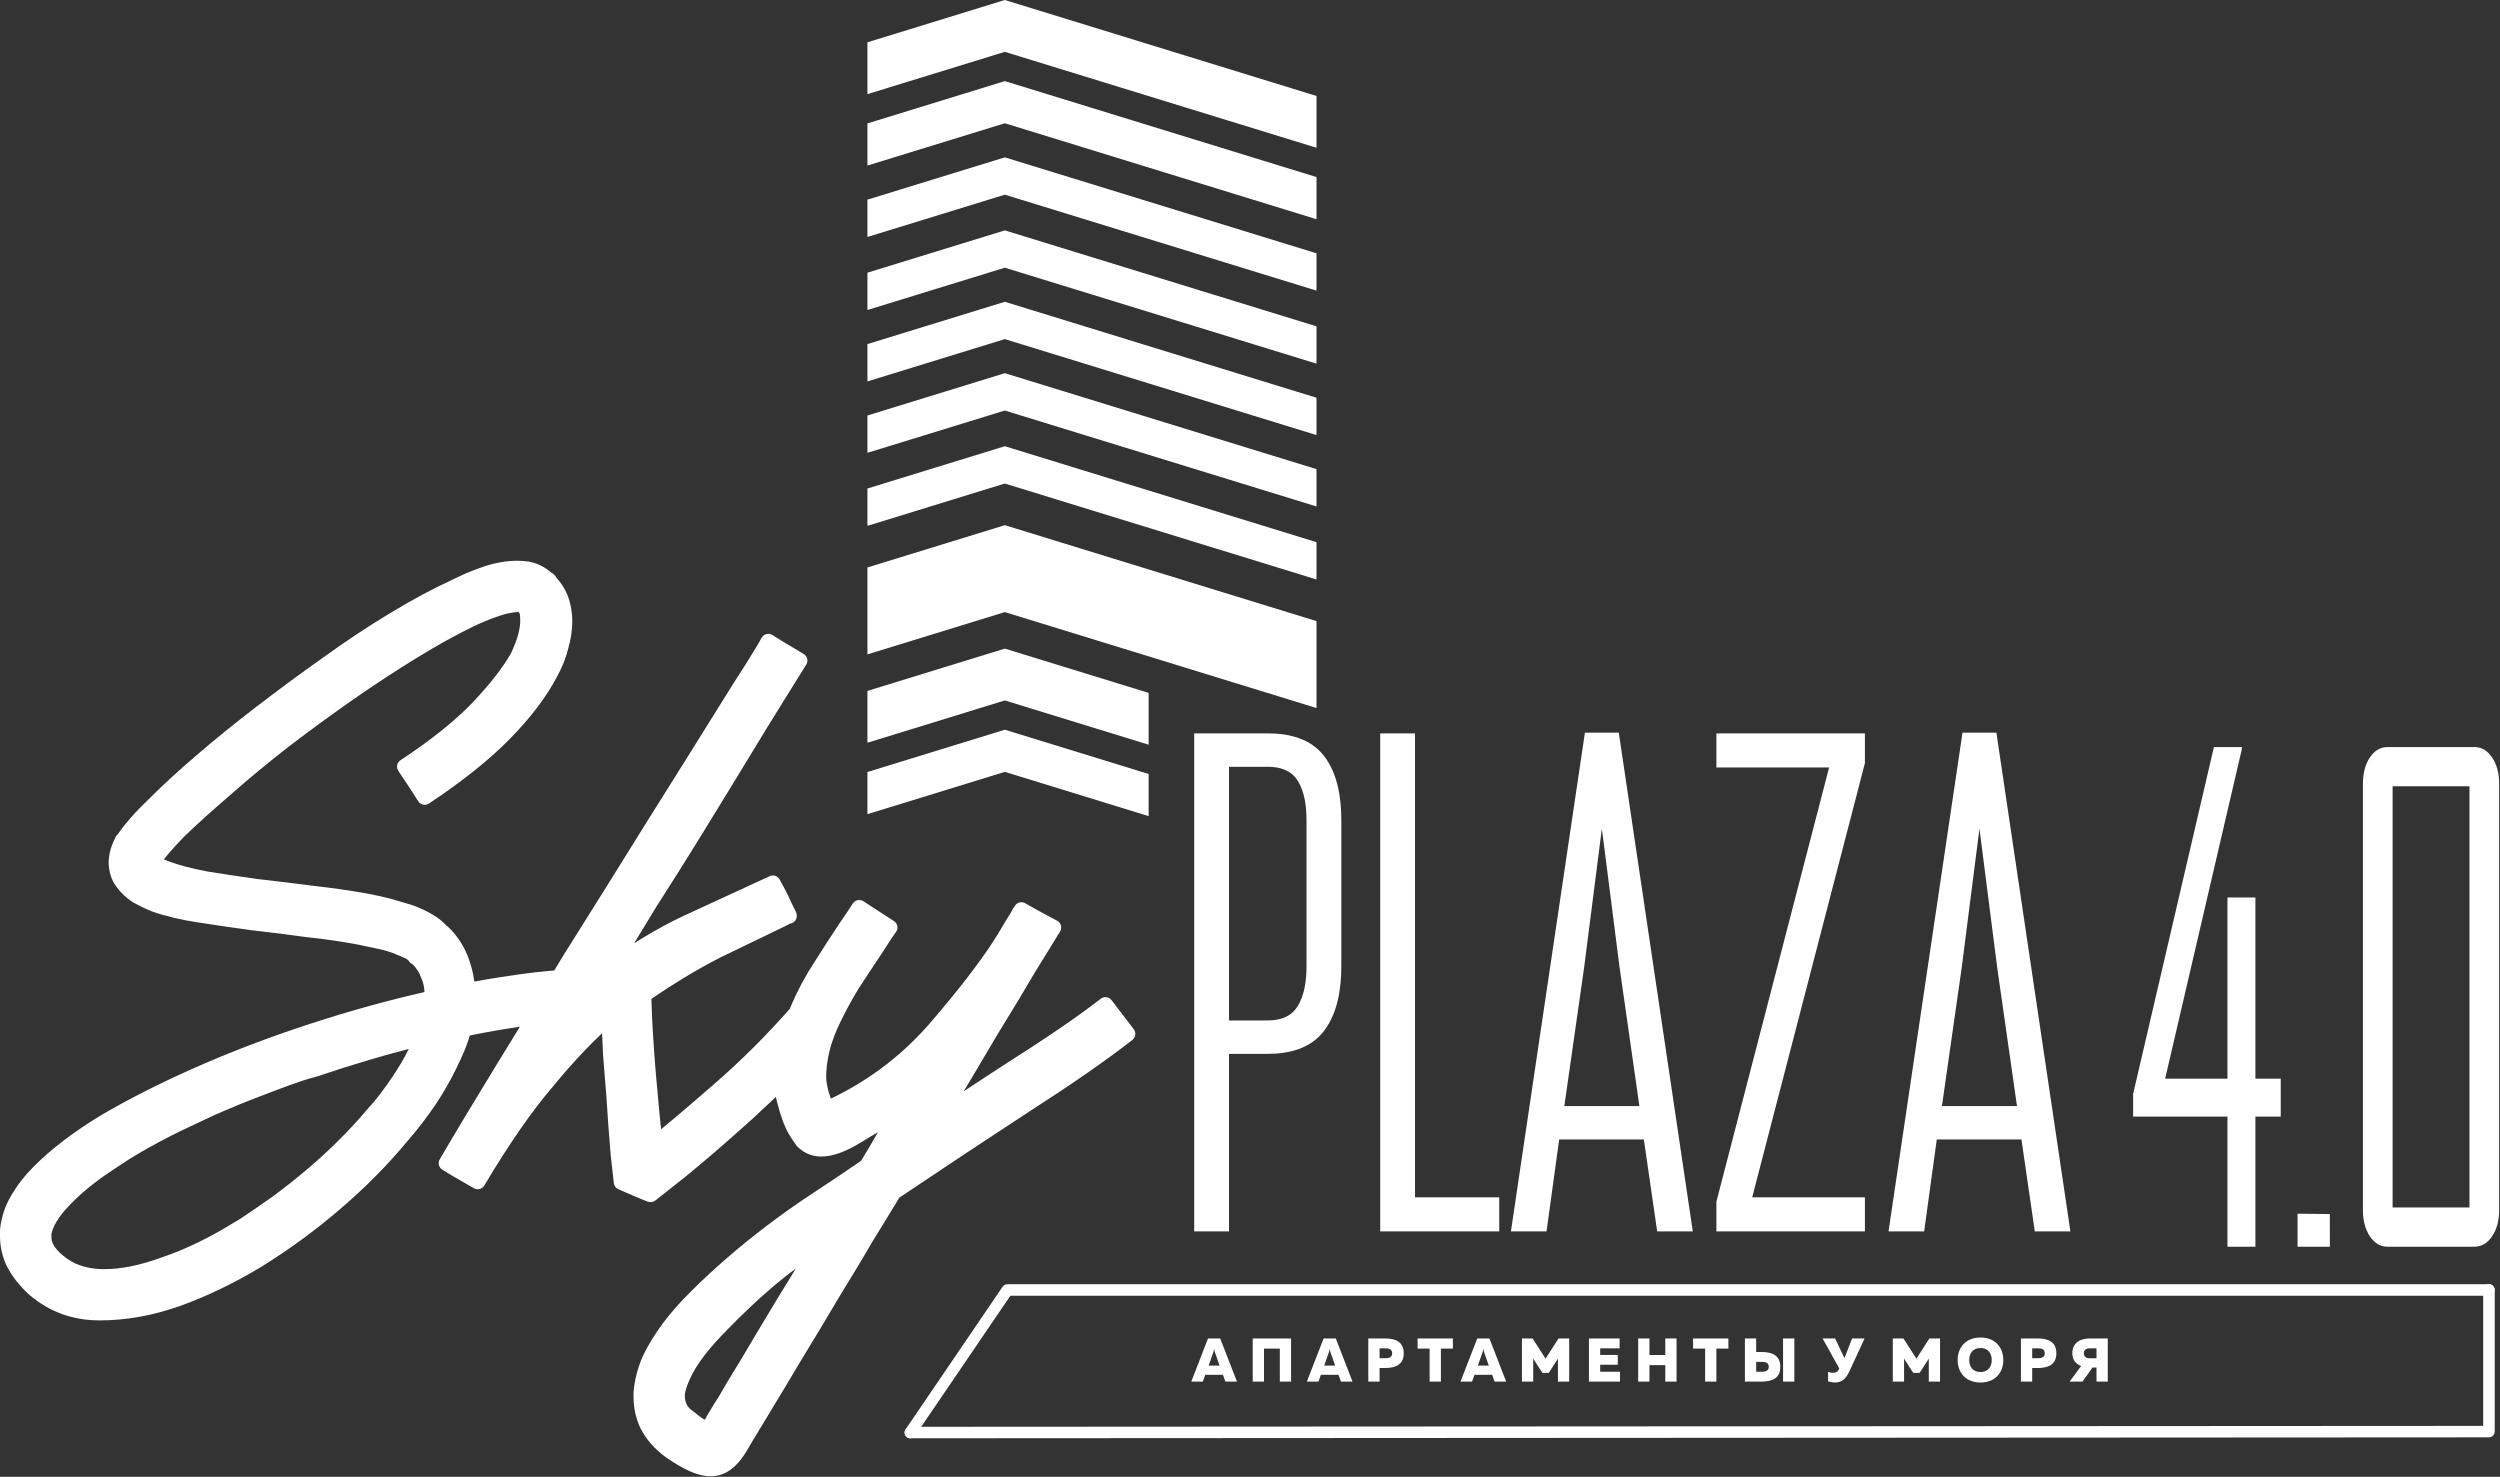
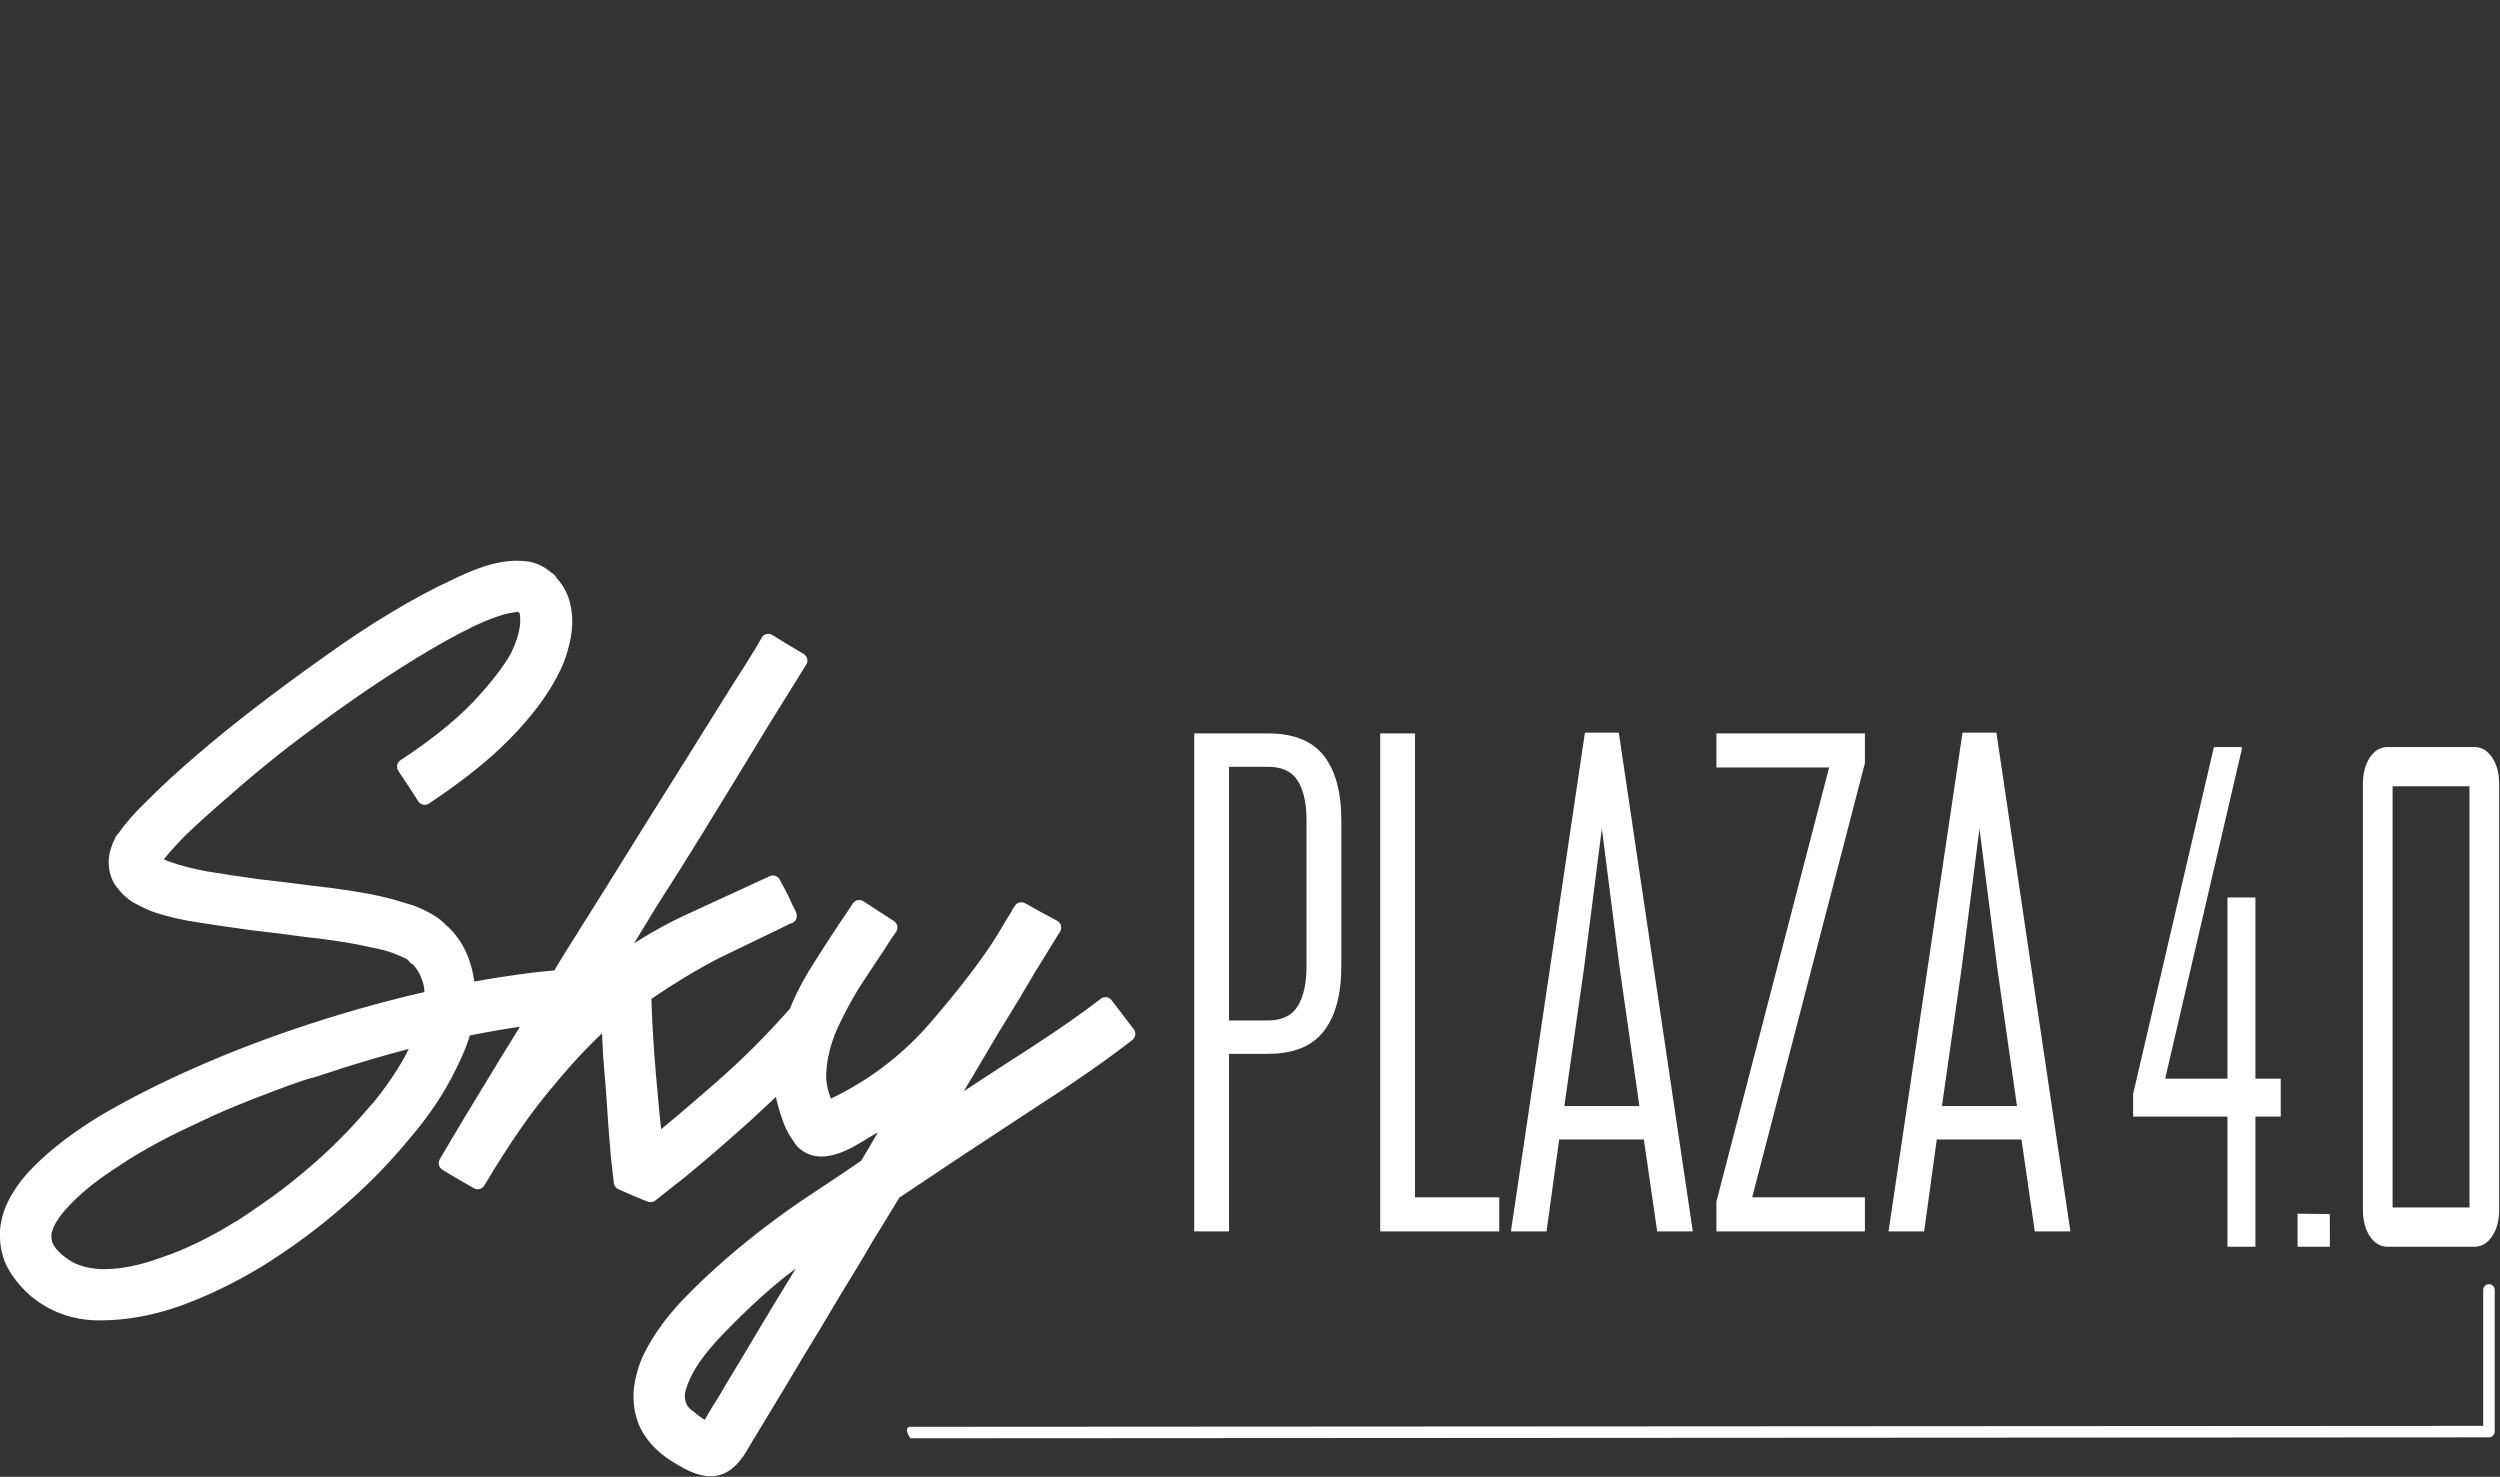
<svg xmlns="http://www.w3.org/2000/svg" width="474" height="280" viewBox="0 0 474 280" fill="none">
  <rect x="0" y="0" width="474" height="280" fill="#333333" stroke="none" />
-   <path fill-rule="evenodd" clip-rule="evenodd" d="M190.513 23.37L249.608 41.564V33.573L190.513 15.379L164.463 23.399V31.391L190.513 23.37ZM190.513 146.345L217.78 154.74V146.749L190.513 138.353L164.463 146.374V154.365L190.513 146.345ZM164.463 140.823L190.513 132.803L217.78 141.196V131.371L190.513 122.977L164.463 130.995V140.823ZM164.463 17.847L190.513 9.829L249.608 28.018V18.196L190.513 0L164.463 8.021V17.847ZM249.608 134.246V117.764L190.513 99.572L164.463 107.591V124.069L190.513 116.052L249.608 134.246ZM190.513 84.602L164.463 92.621V99.699L190.513 91.678L249.608 109.872V102.796L190.513 84.602ZM190.513 70.754L164.463 78.777V85.853L190.513 77.835L249.608 96.026V88.95L190.513 70.754ZM164.463 65.24L190.513 57.218L249.608 75.412V82.49L190.513 64.294L164.463 72.315V65.24ZM164.463 51.7L190.513 43.68L249.608 61.873V68.948L190.513 50.755L164.463 58.775V51.7ZM164.463 44.929L190.513 36.91L249.608 55.104V48.027L190.513 29.834L164.463 37.854V44.929Z" fill="white" />
  <path fill-rule="evenodd" clip-rule="evenodd" d="M233.022 199.81V233.477H226.422V139.047H240.369C244.398 139.047 248.486 140.018 251.054 143.354C253.658 146.732 254.315 151.377 254.315 155.522V183.203C254.315 187.373 253.646 192.015 251.058 195.43C248.499 198.808 244.429 199.81 240.369 199.81H233.022ZM268.287 227.008H284.257V233.477H261.688V139.047H268.287V227.008ZM311.676 216.044H295.619L293.223 233.477H286.471L300.5 138.914H306.923L320.954 233.477H314.202L311.676 216.044ZM332.216 227.008H353.588V233.477H325.429V227.833L346.799 145.514H325.429V139.047H353.588V144.692L332.216 227.008ZM383.269 216.044H367.213L364.818 233.477H358.063L372.092 138.914H378.517L392.549 233.477H385.796L383.269 216.044ZM233.022 145.382V193.474H240.369C242.614 193.474 244.683 192.858 245.953 190.904C247.376 188.722 247.713 185.746 247.713 183.203V155.522C247.713 153.013 247.385 150.031 245.959 147.892C244.677 145.971 242.588 145.382 240.369 145.382H233.022ZM296.597 209.708H310.826L307.072 183.416L303.712 157.108L300.352 183.425L296.597 209.708ZM368.192 209.708H382.42L378.665 183.416L375.306 157.108L371.946 183.425L368.192 209.708Z" fill="white" />
  <path d="M97.994 115.908C97.86 115.843 98.142 115.989 98.165 116.012L98.163 115.979C98.105 115.96 98.049 115.935 97.994 115.908Z" fill="white" />
  <path d="M102.818 107.375C103.437 107.711 104.018 108.117 104.549 108.599C104.769 108.685 104.962 108.824 105.112 109C105.283 109.15 105.42 109.339 105.507 109.552C105.924 110.005 106.295 110.486 106.629 110.992L106.625 110.994C107.05 111.641 107.401 112.32 107.683 113.025L107.706 113.095C107.974 113.869 108.174 114.644 108.305 115.413C108.44 116.197 108.509 116.986 108.509 117.774C108.509 118.623 108.44 119.481 108.309 120.354C108.18 121.206 107.987 122.075 107.735 122.967C107.517 123.85 107.228 124.748 106.867 125.652C106.526 126.507 106.114 127.378 105.628 128.257L105.597 128.321C104.626 130.182 103.398 132.1 101.909 134.069C100.456 135.987 98.749 137.958 96.781 139.976C94.821 141.986 92.541 144.032 89.943 146.11C87.347 148.186 84.474 150.267 81.32 152.354L81.318 152.35L81.268 152.382C80.584 152.795 79.691 152.577 79.275 151.891C78.951 151.357 78.451 150.573 77.772 149.536C77.148 148.581 76.398 147.455 75.523 146.162L75.527 146.16L75.517 146.145C75.078 145.476 75.263 144.576 75.933 144.137C78.838 142.229 81.447 140.342 83.771 138.474C86.061 136.637 88.053 134.826 89.749 133.046L89.754 133.04C91.41 131.275 92.842 129.616 94.043 128.061C95.222 126.536 96.183 125.114 96.921 123.794C97.217 123.148 97.479 122.522 97.712 121.909C97.928 121.345 98.097 120.841 98.227 120.397L98.24 120.337C98.377 119.797 98.479 119.312 98.544 118.878C98.608 118.469 98.639 118.101 98.639 117.774C98.639 117.417 98.629 117.109 98.608 116.845C98.594 116.677 98.577 116.521 98.556 116.38L98.45 116.215V116.209C98.407 116.145 98.363 116.091 98.325 116.051L98.3 116.022L98.163 115.979L98.166 116.016C97.926 116.035 97.625 116.078 97.261 116.139C97.197 116.157 97.136 116.167 97.07 116.174C96.7 116.216 96.274 116.303 95.789 116.432C95.272 116.569 94.694 116.756 94.056 116.986L94.035 116.991C93.418 117.203 92.736 117.467 91.979 117.783C91.239 118.092 90.501 118.421 89.759 118.776L89.689 118.811C88.103 119.578 86.427 120.451 84.663 121.427C82.924 122.393 81.066 123.478 79.096 124.683C77.167 125.863 75.176 127.124 73.12 128.469C71.11 129.783 69.067 131.163 66.991 132.607C64.866 134.086 62.812 135.557 60.819 137.016C58.775 138.511 56.74 140.036 54.716 141.577C52.772 143.094 50.852 144.635 48.954 146.202C47.091 147.746 45.371 149.21 43.809 150.596L43.739 150.66C42.103 152.067 40.535 153.441 39.026 154.799C37.543 156.131 36.192 157.383 34.985 158.555C33.822 159.752 32.861 160.796 32.098 161.677C31.699 162.138 31.356 162.552 31.071 162.916L31.234 162.993L31.233 162.999C31.514 163.13 31.851 163.265 32.252 163.402L32.25 163.406L32.275 163.413C33.171 163.739 34.216 164.061 35.403 164.367C36.551 164.666 37.848 164.955 39.292 165.229C40.687 165.46 42.242 165.701 43.92 165.95C45.703 166.215 47.32 166.447 48.915 166.674C50.723 166.872 52.438 167.075 54.109 167.281C55.009 167.391 57.077 167.655 59.42 167.956L59.49 167.962C61.274 168.158 63.013 168.382 64.698 168.623C66.35 168.861 68.005 169.129 69.657 169.426L69.746 169.439C70.499 169.584 71.272 169.742 72.079 169.921C72.904 170.106 73.668 170.291 74.359 170.476L74.357 170.48L74.746 170.594C76.051 170.972 77.292 171.334 78.327 171.658L78.325 171.659L78.4 171.684C79.069 171.935 79.682 172.194 80.239 172.459C80.865 172.756 81.443 173.064 81.975 173.378C82.582 173.72 83.143 174.107 83.659 174.545C84.017 174.847 84.359 175.174 84.677 175.529C84.797 175.595 84.91 175.677 85.012 175.78C85.025 175.794 85.033 175.805 85.033 175.81C85.109 175.87 85.176 175.936 85.24 176.009C85.297 176.059 85.352 176.113 85.4 176.173L85.482 176.252C86.222 177.036 86.876 177.886 87.438 178.792C88.003 179.707 88.469 180.674 88.839 181.684C89.198 182.669 89.485 183.671 89.695 184.694C89.792 185.161 89.87 185.629 89.934 186.101C91.609 185.795 93.293 185.511 94.981 185.249C97.286 184.891 99.462 184.592 101.51 184.347H101.522C102.171 184.274 102.901 184.199 103.719 184.124L105.086 184.004L106.893 181.025C109.471 176.94 112.169 172.636 114.932 168.206C118.07 163.179 120.56 159.172 122.801 155.562L130.091 143.945C131.795 141.224 133.751 138.091 136.171 134.198L136.173 134.2C137.327 132.329 138.246 130.859 139.01 129.654C139.765 128.463 140.607 127.151 141.405 125.914C142.133 124.753 142.744 123.763 143.238 122.942C143.741 122.108 144.126 121.441 144.392 120.942L144.45 120.846C144.88 120.169 145.778 119.973 146.452 120.402C147.179 120.865 148.069 121.418 149.125 122.058C150.029 122.605 151.106 123.247 152.372 123.986L152.407 124.01C153.085 124.434 153.291 125.328 152.868 126.008L150.147 130.373C148.642 132.79 146.98 135.466 145.471 137.908C143.365 141.385 141.397 144.618 139.518 147.688C136.99 151.824 134.756 155.466 132.706 158.8C131.425 160.883 130.089 163.024 128.709 165.211C127.297 167.452 125.921 169.613 124.57 171.717L124.566 171.715C122.953 174.378 121.666 176.493 120.564 178.295L120.219 178.859C120.814 178.478 121.409 178.106 122.005 177.743H122.013C124.535 176.21 127.042 174.853 129.534 173.677L131.093 172.964C135.227 171.066 139.488 169.11 144.643 166.717C144.762 166.656 144.887 166.599 145.015 166.545C145.126 166.501 145.25 166.454 145.386 166.406C145.529 166.331 145.685 166.26 145.822 166.177C146.52 165.782 147.406 166.027 147.803 166.724C148.029 167.119 148.291 167.597 148.583 168.152C148.799 168.559 149.071 169.089 149.406 169.758C149.435 169.809 149.463 169.862 149.486 169.917C149.636 170.268 149.838 170.715 150.098 171.264C150.297 171.681 150.553 172.203 150.881 172.848C150.998 173.059 151.066 173.3 151.066 173.556V173.679C151.066 174.448 150.468 175.078 149.713 175.132C149.594 175.217 149.463 175.298 149.32 175.373L149.208 175.434C147.871 176.086 145.799 177.088 143.226 178.329L136.603 181.524C134.398 182.648 132.143 183.908 129.827 185.305C127.723 186.577 125.616 187.934 123.504 189.381C123.558 191.333 123.651 193.428 123.78 195.659C123.919 198.076 124.111 200.709 124.35 203.549L124.352 203.578C124.618 206.642 124.847 209.194 125.038 211.142C125.144 212.213 125.246 213.204 125.347 214.108C126.3 213.323 127.349 212.449 128.49 211.483C130.575 209.718 132.878 207.737 135.404 205.534L135.441 205.502C137.991 203.291 140.47 200.982 142.883 198.577C145.242 196.224 147.532 193.785 149.752 191.262L150.118 190.383L150.121 190.385C150.677 189.065 151.32 187.732 152.05 186.383C152.785 185.028 153.623 183.625 154.568 182.17C155.552 180.628 156.463 179.202 156.924 178.485C157.635 177.383 158.335 176.315 159.046 175.255L159.09 175.186C159.79 174.166 160.302 173.411 160.659 172.879C161.175 172.107 161.518 171.584 161.684 171.32L161.696 171.303C162.131 170.631 163.031 170.439 163.704 170.877L165.336 171.939C166.473 172.679 167.86 173.581 169.496 174.641L169.61 174.725C170.235 175.225 170.339 176.138 169.838 176.763C169.688 176.952 169.397 177.369 168.97 178.013C168.581 178.601 168.034 179.449 167.336 180.549L166.486 181.827C165.33 183.563 164.083 185.438 162.85 187.344L162.842 187.358C162.164 188.47 161.545 189.535 160.988 190.553C160.443 191.551 159.921 192.572 159.425 193.613L159.422 193.609L159.408 193.634C158.955 194.54 158.562 195.427 158.225 196.297L158.2 196.369C157.87 197.225 157.589 198.086 157.354 198.949L157.344 198.988C157.074 200.046 156.882 201.059 156.77 202.025C156.66 202.973 156.624 203.878 156.664 204.738C156.755 205.567 156.92 206.394 157.165 207.215C157.275 207.581 157.4 207.941 157.541 208.3C160.91 206.679 164.055 204.792 166.976 202.64C170.265 200.218 173.283 197.446 176.03 194.326L176.031 194.328C178.752 191.177 181.142 188.273 183.198 185.623C185.235 182.995 186.944 180.612 188.328 178.483L188.377 178.403C188.621 178.029 188.93 177.545 189.255 177.009C189.513 176.585 189.86 175.999 190.323 175.207L190.385 175.095L191.841 172.72C191.868 172.639 191.901 172.557 191.941 172.477L191.945 172.467C192.036 172.282 192.161 172.108 192.317 171.949C192.341 171.895 192.367 171.841 192.399 171.786C192.801 171.093 193.689 170.856 194.385 171.259C195.035 171.636 195.873 172.108 196.898 172.672C197.81 173.17 198.97 173.797 200.384 174.549C200.525 174.618 200.658 174.71 200.776 174.827C201.274 175.329 201.336 176.102 200.955 176.668C200.885 176.853 200.779 177.024 200.633 177.173C200.54 177.339 200.402 177.574 200.22 177.875C200.047 178.164 199.773 178.607 199.365 179.256L198.035 181.418L196.326 184.174C195.428 185.727 194.395 187.469 193.223 189.412C191.963 191.499 190.586 193.75 189.088 196.186C187.742 198.488 186.172 201.142 184.411 204.09L182.722 206.91C184.086 206.006 185.39 205.151 186.623 204.343C189.41 202.516 192.279 200.661 195.27 198.754L195.316 198.724C198.133 196.885 200.652 195.193 202.865 193.648C205.063 192.112 206.99 190.699 208.646 189.41L208.713 189.356C209.351 188.868 210.265 188.992 210.752 189.628L211.519 190.632C212.456 191.853 213.658 193.422 214.967 195.154L214.963 195.157C215.439 195.787 215.325 196.685 214.699 197.174C212.219 199.109 209.363 201.197 206.139 203.435C202.919 205.671 199.257 208.109 195.16 210.745C191.211 213.32 187.105 216.023 182.849 218.843C178.642 221.634 174.536 224.373 170.507 227.079C169.703 228.405 168.868 229.781 167.914 231.342C167.007 232.826 166.178 234.175 165.436 235.364C164.723 236.615 163.835 238.118 162.777 239.877C161.663 241.729 160.437 243.735 159.081 245.948C157.891 247.967 156.731 249.919 155.597 251.804C154.278 253.997 153.12 255.903 152.101 257.56C151.106 259.237 150.052 261.004 148.913 262.906C147.859 264.662 146.897 266.253 146.034 267.666L146.023 267.687C145.281 268.938 144.519 270.187 143.8 271.368L143.56 271.763L143.556 271.761L143.548 271.775C143.232 272.283 142.873 272.875 142.509 273.492C142.172 274.058 141.92 274.495 141.708 274.864L141.667 274.941C139.58 278.473 137.327 279.913 134.657 279.895C132.18 279.88 129.543 278.526 126.412 276.419L126.372 276.392C125.269 275.598 124.312 274.74 123.495 273.816C122.697 272.91 122.034 271.942 121.504 270.908C121.475 270.861 121.448 270.815 121.425 270.765C120.987 269.85 120.664 268.898 120.446 267.907C120.226 266.914 120.12 265.921 120.12 264.916V264.051L120.126 263.937C120.219 262.785 120.413 261.652 120.698 260.538C120.978 259.443 121.352 258.355 121.812 257.269L121.847 257.192C122.857 255.066 124.138 252.966 125.687 250.89C127.205 248.859 128.995 246.836 131.054 244.818L131.116 244.753C133.155 242.714 135.373 240.654 137.772 238.574C140.149 236.514 142.671 234.466 145.348 232.425H145.353C146.828 231.303 148.281 230.238 149.711 229.228C151.212 228.168 152.733 227.133 154.27 226.126C155.974 225.008 157.518 223.982 158.903 223.053C160.347 222.082 161.804 221.092 163.27 220.084C163.792 219.23 164.34 218.317 164.908 217.351C165.374 216.555 165.891 215.665 166.458 214.675C165.962 214.969 165.465 215.256 164.964 215.538L164.958 215.541C161.378 217.814 155.396 221.612 151.141 217.351C151.095 217.303 151.051 217.253 151.01 217.197C150.825 216.95 150.642 216.69 150.451 216.403C150.212 216.041 150.002 215.721 149.784 215.38V215.374C149.295 214.605 148.84 213.655 148.418 212.521C148.017 211.44 147.641 210.196 147.29 208.793L147.263 208.693C147.208 208.457 147.157 208.215 147.111 207.968L145.838 209.171C144.685 210.253 143.567 211.294 142.484 212.293L142.44 212.333C140.174 214.374 137.981 216.307 135.869 218.13C133.635 220.055 131.61 221.757 129.789 223.248L129.784 223.242L129.765 223.259C125.676 226.497 124.243 227.625 124.24 227.626L124.236 227.623C123.853 227.922 123.329 228.018 122.839 227.837C122.155 227.582 121.365 227.26 120.454 226.873C119.328 226.393 118.317 225.954 117.255 225.487L117.239 225.482C116.782 225.279 116.441 224.846 116.38 224.314C116.38 224.31 116.204 222.809 115.821 219.323L115.805 219.201C115.659 217.544 115.509 215.654 115.35 213.534C115.215 211.707 115.081 209.701 114.946 207.514L114.641 203.794L114.346 200.05V200C114.298 198.781 114.243 197.578 114.171 196.357L114.146 195.912C113.004 196.988 111.851 198.134 110.689 199.354C108.785 201.352 106.864 203.532 104.931 205.887L104.871 205.96C102.865 208.298 100.772 211.034 98.598 214.166C96.432 217.288 94.174 220.82 91.827 224.767C91.424 225.445 90.546 225.682 89.857 225.289L89.466 225.067C88.763 224.668 87.829 224.136 86.789 223.519C86.388 223.304 85.978 223.063 85.534 222.798C85.099 222.535 84.553 222.198 83.931 221.813L83.898 221.793C83.205 221.389 82.972 220.496 83.376 219.801C84.769 217.417 86.419 214.636 88.332 211.45C90.144 208.435 92.054 205.286 94.064 202.008L94.11 201.927L97.132 197.016L98.579 194.655C97.417 194.831 96.23 195.02 95.019 195.226C93.048 195.559 91.067 195.926 89.08 196.323C88.984 196.647 88.884 196.966 88.779 197.28C88.574 197.893 88.35 198.495 88.113 199.086L88.092 199.134C87.859 199.687 87.602 200.269 87.307 200.913C87.007 201.57 86.718 202.181 86.444 202.717L86.441 202.715C85.336 205.006 84.023 207.284 82.503 209.542L82.499 209.541C80.969 211.812 79.223 214.083 77.259 216.347C75.34 218.654 73.318 220.886 71.191 223.032C69.108 225.135 66.893 227.189 64.552 229.185L64.489 229.244C62.137 231.267 59.724 233.18 57.256 234.986C54.787 236.792 52.263 238.493 49.693 240.097L49.636 240.133C47.046 241.698 44.443 243.111 41.83 244.371C39.205 245.635 36.596 246.734 34.001 247.661V247.657L33.992 247.661C31.462 248.551 28.95 249.218 26.451 249.665C23.929 250.118 21.448 250.344 19.007 250.344H18.858C16.334 250.344 13.958 249.943 11.738 249.135C9.539 248.339 7.505 247.146 5.643 245.558L5.559 245.489C4.639 244.66 3.808 243.776 3.071 242.829C2.324 241.871 1.689 240.874 1.17 239.835L1.136 239.754C0.765 238.887 0.482 238.012 0.292 237.123C0.098 236.22 0 235.306 0 234.383V233.244H0.005L0.012 233.107C0.122 231.959 0.355 230.857 0.703 229.796C1.055 228.731 1.524 227.7 2.106 226.698C2.669 225.73 3.306 224.784 4.021 223.863C4.733 222.944 5.522 222.051 6.393 221.18C8.065 219.496 9.986 217.831 12.15 216.185C14.316 214.54 16.692 212.938 19.271 211.379L19.273 211.383L19.288 211.373C21.882 209.857 24.61 208.373 27.465 206.926C30.336 205.467 33.37 204.029 36.559 202.611H36.564C40.128 201.026 43.728 199.543 47.361 198.155C51.039 196.75 54.83 195.413 58.732 194.137C62.55 192.891 66.363 191.74 70.173 190.689C73.617 189.742 77.053 188.876 80.479 188.096C80.46 187.677 80.418 187.29 80.35 186.934C80.26 186.44 80.12 185.986 79.928 185.567C79.901 185.511 79.878 185.454 79.857 185.394C79.705 184.947 79.504 184.517 79.252 184.108L79.204 184.037C78.94 183.619 78.626 183.22 78.259 182.845L78.175 182.792C77.874 182.659 77.618 182.426 77.462 182.116L77.454 182.123C77.361 182.029 77.246 181.931 77.115 181.827C76.893 181.715 76.612 181.582 76.263 181.428C75.874 181.258 75.496 181.098 75.143 180.962L74.999 180.908C74.619 180.738 74.17 180.572 73.655 180.412C73.149 180.254 72.606 180.108 72.027 179.977L71.093 179.778C70.013 179.545 68.865 179.299 67.905 179.098C66.458 178.825 64.912 178.564 63.265 178.323C61.627 178.083 59.944 177.868 58.223 177.691L58.108 177.679C56.464 177.443 54.724 177.215 52.926 176.992C51.045 176.757 49.337 176.558 47.709 176.373L47.67 176.368C45.813 176.109 44.044 175.863 42.489 175.637C40.926 175.411 39.353 175.174 37.731 174.916L37.659 174.907C36.021 174.666 34.472 174.373 33.007 174.026C31.531 173.677 30.136 173.272 28.82 172.808L28.764 172.785C28.145 172.534 27.553 172.268 26.977 171.991C26.397 171.712 25.84 171.423 25.299 171.133L25.302 171.129L25.22 171.081C24.593 170.688 24.019 170.239 23.497 169.742C22.978 169.247 22.495 168.694 22.05 168.094C21.578 167.455 21.217 166.74 20.974 165.951L20.95 165.878C20.716 165.088 20.595 164.232 20.595 163.317L20.603 163.221C20.656 162.425 20.791 161.658 21.005 160.926L21.024 160.852C21.221 160.184 21.493 159.538 21.83 158.915C21.878 158.755 21.951 158.609 22.05 158.472C22.102 158.399 22.158 158.331 22.223 158.266C22.269 158.22 22.317 158.177 22.366 158.137C23 157.204 23.774 156.21 24.692 155.16C25.688 154.019 26.848 152.814 28.174 151.552C29.444 150.271 30.826 148.945 32.317 147.573C33.813 146.198 35.449 144.75 37.222 143.229C38.948 141.737 40.758 140.227 42.643 138.702L42.72 138.635C44.572 137.135 46.586 135.553 48.744 133.896C50.803 132.315 52.877 130.756 54.965 129.217C56.968 127.741 59.096 126.209 61.33 124.626L61.378 124.592C63.502 123.06 65.599 121.606 67.661 120.236C69.74 118.859 71.836 117.529 73.954 116.257C76.076 114.97 78.09 113.817 79.992 112.794C81.948 111.742 83.856 110.792 85.704 109.944C86.621 109.485 87.512 109.07 88.359 108.707C89.183 108.354 90.001 108.032 90.816 107.745L90.867 107.726C91.703 107.408 92.516 107.148 93.316 106.945V106.949C94.1 106.748 94.864 106.598 95.611 106.494L95.679 106.482C96.041 106.429 96.417 106.389 96.794 106.359C97.19 106.332 97.567 106.317 97.918 106.317C98.309 106.317 98.714 106.332 99.132 106.359C99.531 106.386 99.921 106.429 100.302 106.482L100.387 106.5C101.254 106.679 102.065 106.968 102.818 107.375ZM146.693 243.835C143.533 246.508 140.46 249.472 138.138 251.871L138.121 251.887C136.289 253.708 134.768 255.412 133.556 256.994C132.357 258.561 131.463 259.998 130.874 261.309L130.868 261.313C130.557 261.989 130.312 262.598 130.136 263.149C129.985 263.611 129.886 264.024 129.841 264.39V264.619C129.841 264.958 129.877 265.276 129.944 265.566C130.016 265.856 130.123 266.148 130.27 266.429L130.287 266.469C130.348 266.594 130.483 266.762 130.691 266.97C130.955 267.235 131.288 267.506 131.683 267.782C131.731 267.814 131.777 267.851 131.82 267.89C132.211 268.237 132.66 268.577 133.159 268.905C133.307 269.003 133.463 269.099 133.627 269.198C133.766 268.94 133.905 268.688 134.044 268.441L134.047 268.443C134.381 267.851 134.739 267.244 135.121 266.63L135.154 266.579C135.502 266.065 135.892 265.451 136.318 264.747C136.738 264.053 137.141 263.357 137.53 262.658L137.587 262.55C138.547 260.983 139.517 259.387 140.478 257.786C141.507 256.074 142.558 254.309 143.623 252.5L143.668 252.419C144.656 250.748 145.815 248.826 147.09 246.724C148.283 244.761 149.443 242.874 150.582 241.026L150.879 240.533C149.512 241.519 148.098 242.647 146.693 243.835ZM49.875 207.648C46.655 208.864 43.552 210.134 40.573 211.464C37.678 212.859 34.809 214.104 31.936 215.592C29.276 216.968 26.798 218.361 24.503 219.776C22.317 221.235 20.231 222.52 18.126 224.127C16.353 225.482 14.848 226.794 13.615 228.066C13.009 228.723 12.414 229.303 11.848 230.008C11.381 230.591 11 231.134 10.711 231.641C10.454 232.028 10.186 232.604 10.019 233.042C9.88 233.408 9.789 233.741 9.747 234.038V234.383C9.747 234.688 9.772 234.954 9.82 235.185C9.865 235.391 9.924 235.576 9.997 235.739C10.204 236.167 10.393 236.47 10.701 236.836C11.026 237.223 11.429 237.619 11.907 238.022C12.996 238.893 13.844 239.443 15.175 239.912C16.382 240.334 17.735 240.573 19.23 240.625L19.899 240.623C21.456 240.623 23.131 240.442 24.917 240.074C26.713 239.706 28.648 239.143 30.71 238.387C33.017 237.619 35.312 236.648 37.499 235.587C39.791 234.477 42.126 233.184 44.501 231.71C44.772 231.71 50.839 227.486 51.527 226.983C53.789 225.333 56.03 223.566 58.242 221.689C60.372 219.885 62.409 218.012 64.354 216.066C66.294 214.125 68.117 212.14 69.823 210.107C71.318 208.585 73.222 205.918 74.44 204.116C75.644 202.329 76.666 200.583 77.506 198.878C75.041 199.518 72.555 200.208 70.054 200.944C66.736 201.921 63.365 202.99 59.946 204.151C57 204.86 52.797 206.546 49.875 207.648Z" fill="white" />
-   <path d="M228.06 261.949L228.52 260.664H231.868L232.331 261.949H234.525L231.349 253.772H229.041L225.867 261.949H228.06ZM229.987 256.553C230.056 256.354 230.126 256.156 230.195 255.722C230.265 256.156 230.334 256.354 230.403 256.553L231.234 258.912H229.156L229.987 256.553ZM239.652 261.949V255.701H242.654V261.949H244.789V253.772H237.516V261.949H239.652ZM249.973 261.949L250.436 260.664H253.783L254.246 261.949H256.438L253.265 253.772H250.956L247.78 261.949H249.973ZM251.902 256.553C251.972 256.354 252.041 256.156 252.11 255.722C252.178 256.156 252.247 256.354 252.316 256.553L253.149 258.912H251.07L251.902 256.553ZM259.429 253.772V261.949H261.567V259.378H262.628C264.625 259.368 266.149 258.725 266.149 256.576C266.149 254.427 264.625 253.772 262.628 253.772H259.429ZM263.956 256.576C263.956 257.312 263.378 257.51 262.733 257.51H261.567V255.641H262.733C263.378 255.641 263.956 255.84 263.956 256.576ZM268.772 253.772V255.701H271.057V261.949H273.193V255.701H275.467V253.772H268.772ZM279.105 261.949L279.568 260.664H282.915L283.375 261.949H285.569L282.395 253.772H280.086L276.912 261.949H279.105ZM281.034 256.553C281.102 256.354 281.171 256.156 281.241 255.722C281.31 256.156 281.379 256.354 281.449 256.553L282.279 258.912H280.202L281.034 256.553ZM295.499 253.772L293.04 257.603L290.581 253.772H288.562V261.949H290.697V257.591L292.429 260.291H293.653L295.384 257.603V261.949H297.519V253.772H295.499ZM301.261 253.772V261.949H307.149V260.08H303.398V258.749H306.732V256.89H303.398V255.641H307.079V253.772H301.261ZM315.739 253.772V256.903H312.737V253.772H310.602V261.949H312.737V258.831H315.739V261.949H317.875V253.772H315.739ZM321.006 253.772V255.701H323.292V261.949H325.427V255.701H327.701V253.772H321.006ZM334.03 261.949C336.026 261.949 337.549 261.295 337.549 259.145C337.549 256.996 336.026 256.354 334.03 256.342H332.968V253.772H330.831V261.949H334.03ZM332.968 258.21H334.132C334.779 258.21 335.358 258.411 335.358 259.145C335.358 259.881 334.779 260.08 334.132 260.08H332.968V258.21ZM340.206 261.949V253.772H338.069V261.949H340.206ZM350.609 260.08L353.528 253.772H351.162L349.707 257.499L347.93 253.772H345.564L348.714 259.437L348.587 259.719C348.404 260.139 348.046 260.278 347.537 260.278C347.225 260.278 346.879 260.22 346.602 260.114V261.902C347.042 262.031 347.479 262.124 347.895 262.124C348.992 262.124 349.88 261.658 350.609 260.08ZM365.811 253.772L363.354 257.603L360.896 253.772H358.876V261.949H361.011V257.591L362.744 260.291H363.966L365.698 257.603V261.949H367.833V253.772H365.811ZM371.171 257.861C371.171 260.139 372.614 262.124 375.499 262.124C378.386 262.124 379.829 260.139 379.829 257.861C379.829 255.583 378.386 253.596 375.499 253.596C372.614 253.596 371.171 255.583 371.171 257.861ZM377.636 257.861C377.636 259.17 376.896 260.139 375.499 260.139C374.102 260.139 373.364 259.17 373.364 257.861C373.364 256.553 374.102 255.583 375.499 255.583C376.896 255.583 377.636 256.553 377.636 257.861ZM383.167 253.772V261.949H385.305V259.378H386.364C388.363 259.368 389.887 258.725 389.887 256.576C389.887 254.427 388.363 253.772 386.364 253.772H383.167ZM387.692 256.576C387.692 257.312 387.116 257.51 386.468 257.51H385.305V255.641H386.468C387.116 255.641 387.692 255.84 387.692 256.576ZM394.84 261.949L396.746 259.285H397.495V261.949H399.63V253.772H396.226C394.472 253.772 392.912 254.543 392.912 256.587C392.912 257.873 393.616 258.632 394.585 258.992L392.404 261.949H394.84ZM395.106 256.587C395.106 255.957 395.522 255.641 396.248 255.641H397.495V257.533H396.248C395.522 257.533 395.106 257.218 395.106 256.587Z" fill="white" />
-   <path d="M172.601 272.699C172 272.699 171.512 272.212 171.512 271.611C171.512 271.009 172 270.522 172.601 270.522L470.814 270.345V244.577C470.814 243.974 471.304 243.484 471.907 243.484C472.511 243.484 473 243.974 473 244.577V271.432H472.994C472.994 272.033 472.508 272.521 471.907 272.521L172.601 272.699Z" fill="white" />
-   <path d="M173.501 272.221C173.164 272.719 172.49 272.848 171.99 272.511C171.493 272.173 171.364 271.497 171.701 271L190.092 243.966C190.304 243.656 190.645 243.488 190.994 243.488V243.484H471.908C472.511 243.484 473.001 243.974 473.001 244.577C473.001 245.181 472.511 245.67 471.908 245.67H191.566L173.501 272.221Z" fill="white" />
+   <path d="M172.601 272.699C171.512 271.009 172 270.522 172.601 270.522L470.814 270.345V244.577C470.814 243.974 471.304 243.484 471.907 243.484C472.511 243.484 473 243.974 473 244.577V271.432H472.994C472.994 272.033 472.508 272.521 471.907 272.521L172.601 272.699Z" fill="white" />
  <path d="M432.428 211.702H427.626V236.378H422.327V211.702H404.441V207.404L419.759 141.642H425.059C425.059 141.89 425.059 142.014 425.059 142.014L410.513 204.51H422.327V170.162H427.626V204.51H432.428V211.702ZM441.743 236.378H435.616V230.114L441.731 230.19L441.743 236.378ZM473.843 229.352C473.843 231.397 473.401 233.092 472.504 234.394C471.621 235.717 470.503 236.378 469.151 236.378H452.701C451.32 236.378 450.203 235.717 449.32 234.394C448.45 233.092 448.008 231.397 448.008 229.352V148.669C448.008 146.623 448.45 144.928 449.32 143.626C450.203 142.303 451.32 141.642 452.701 141.642H469.151C470.503 141.642 471.621 142.303 472.504 143.626C473.401 144.928 473.843 146.623 473.843 148.669V229.352ZM468.212 228.938V149.082H453.639V228.938H468.212Z" fill="white" />
</svg>